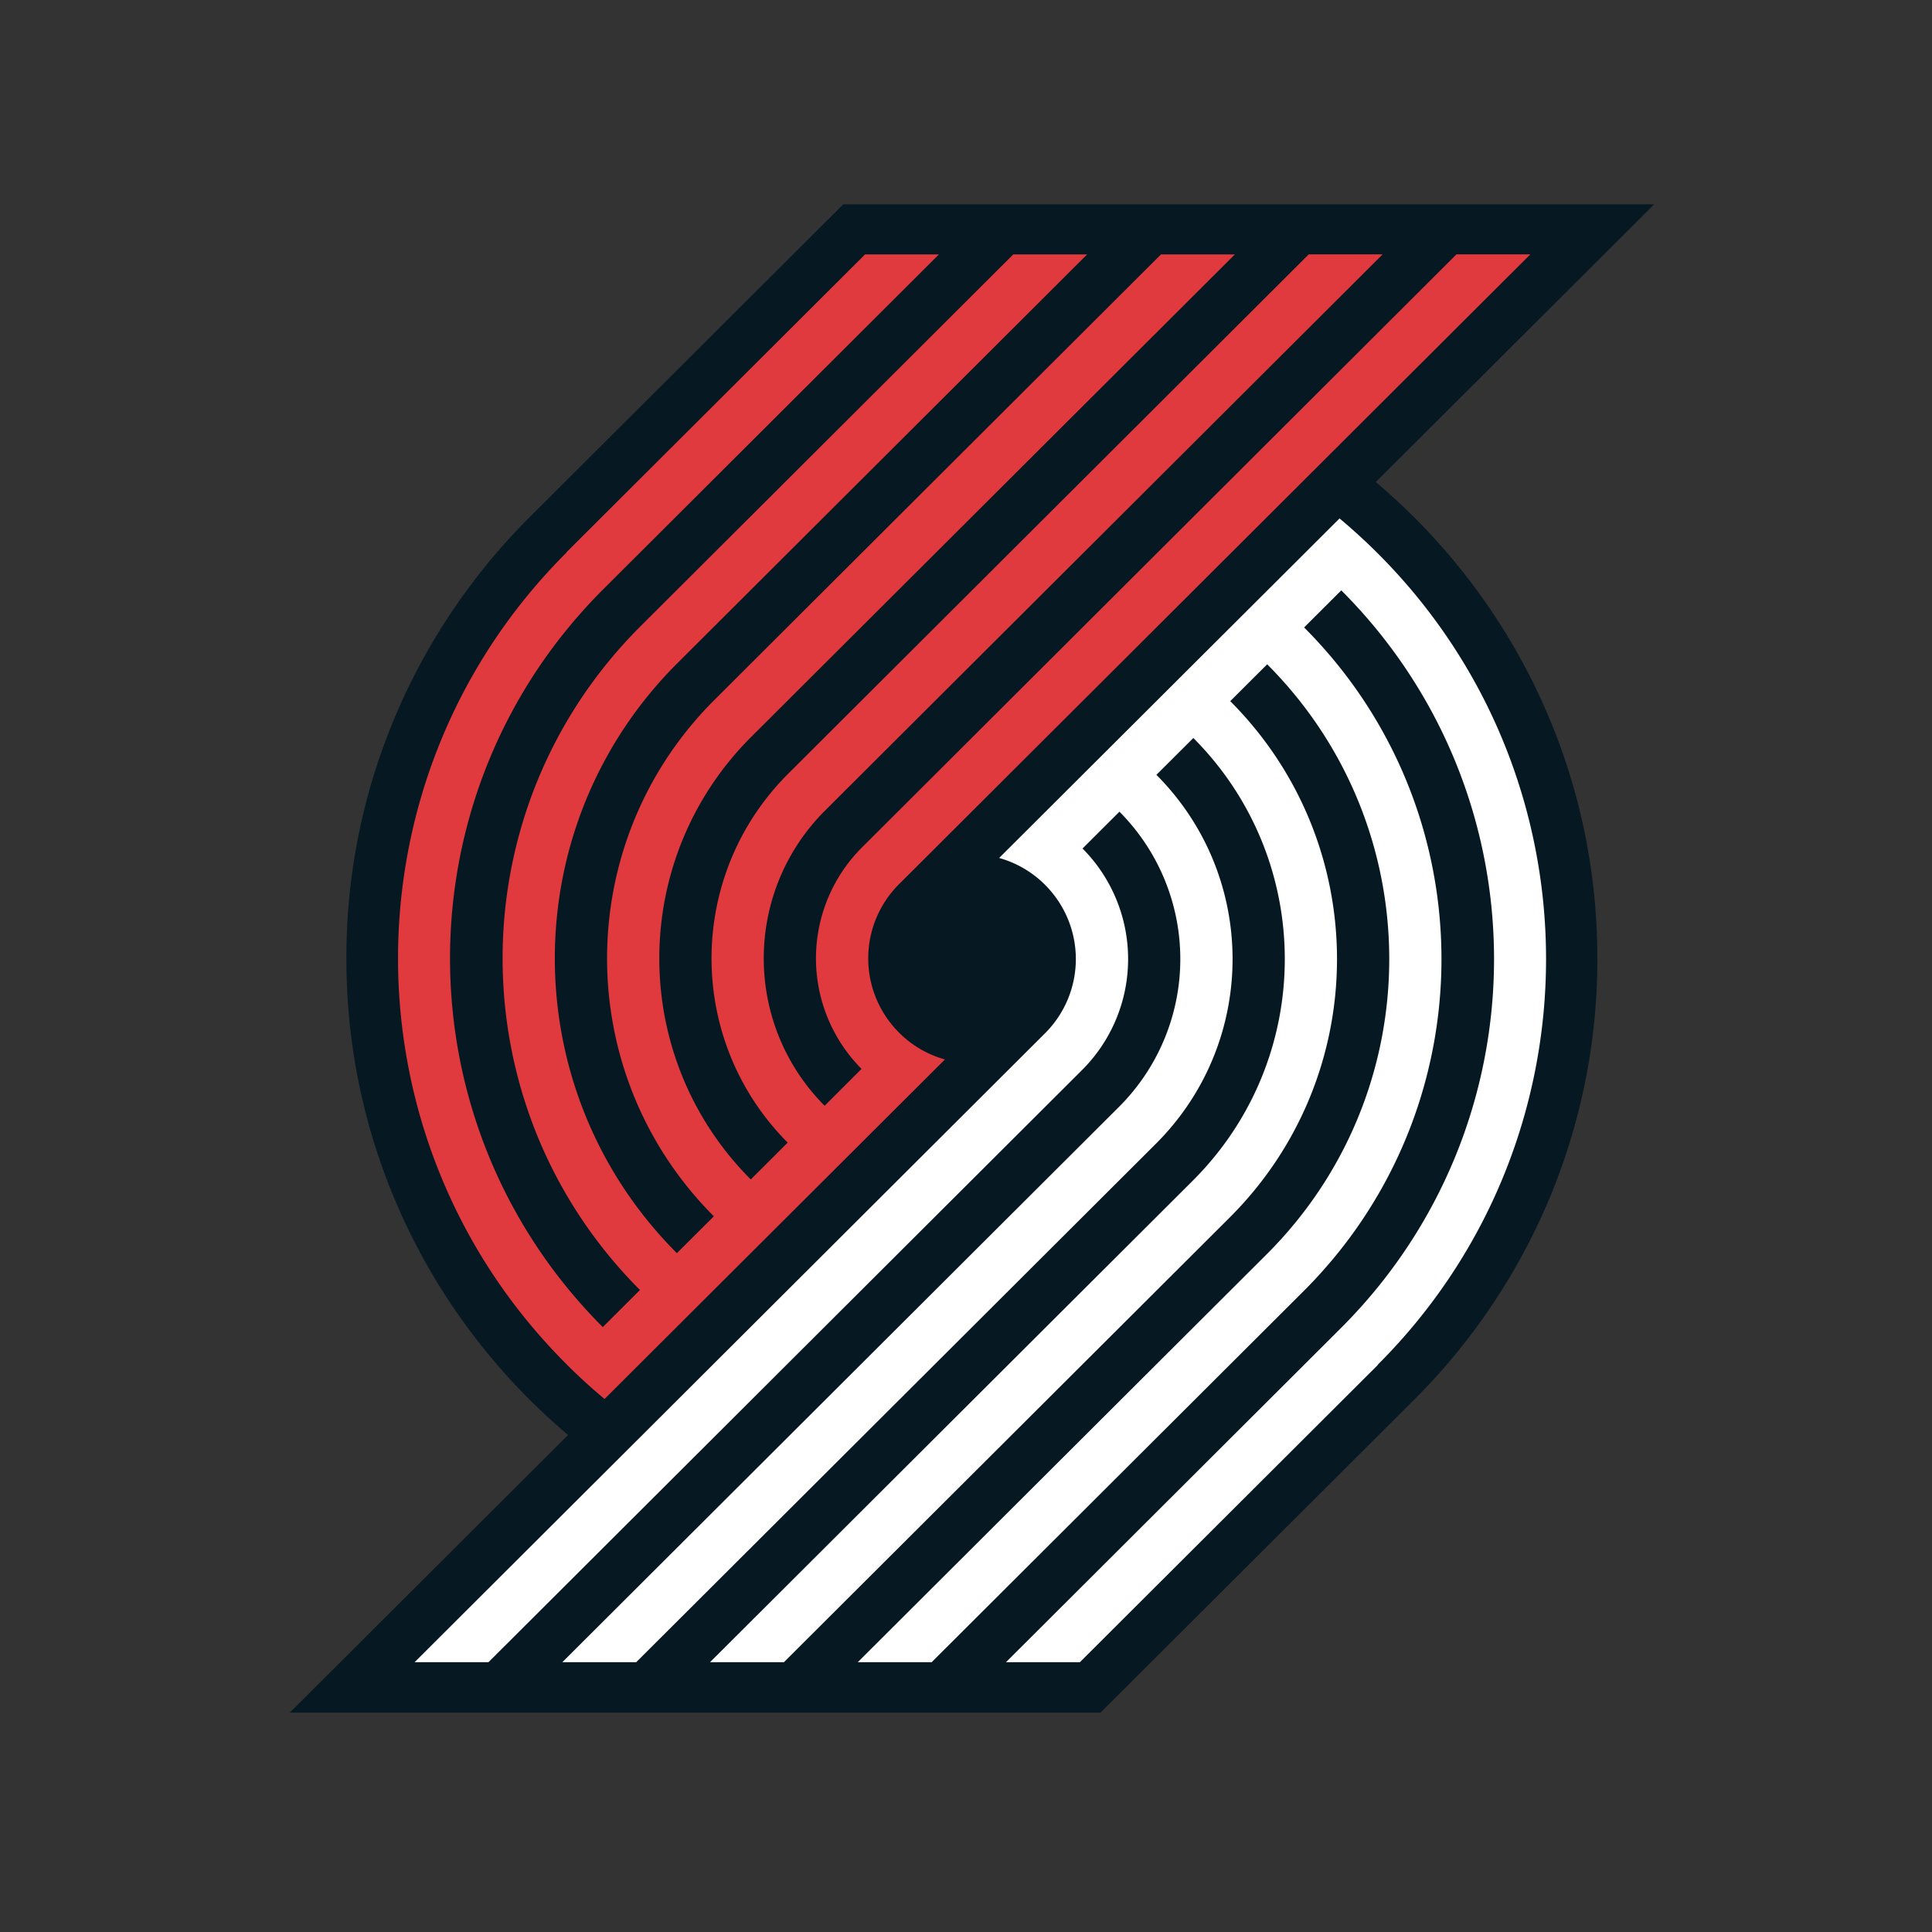
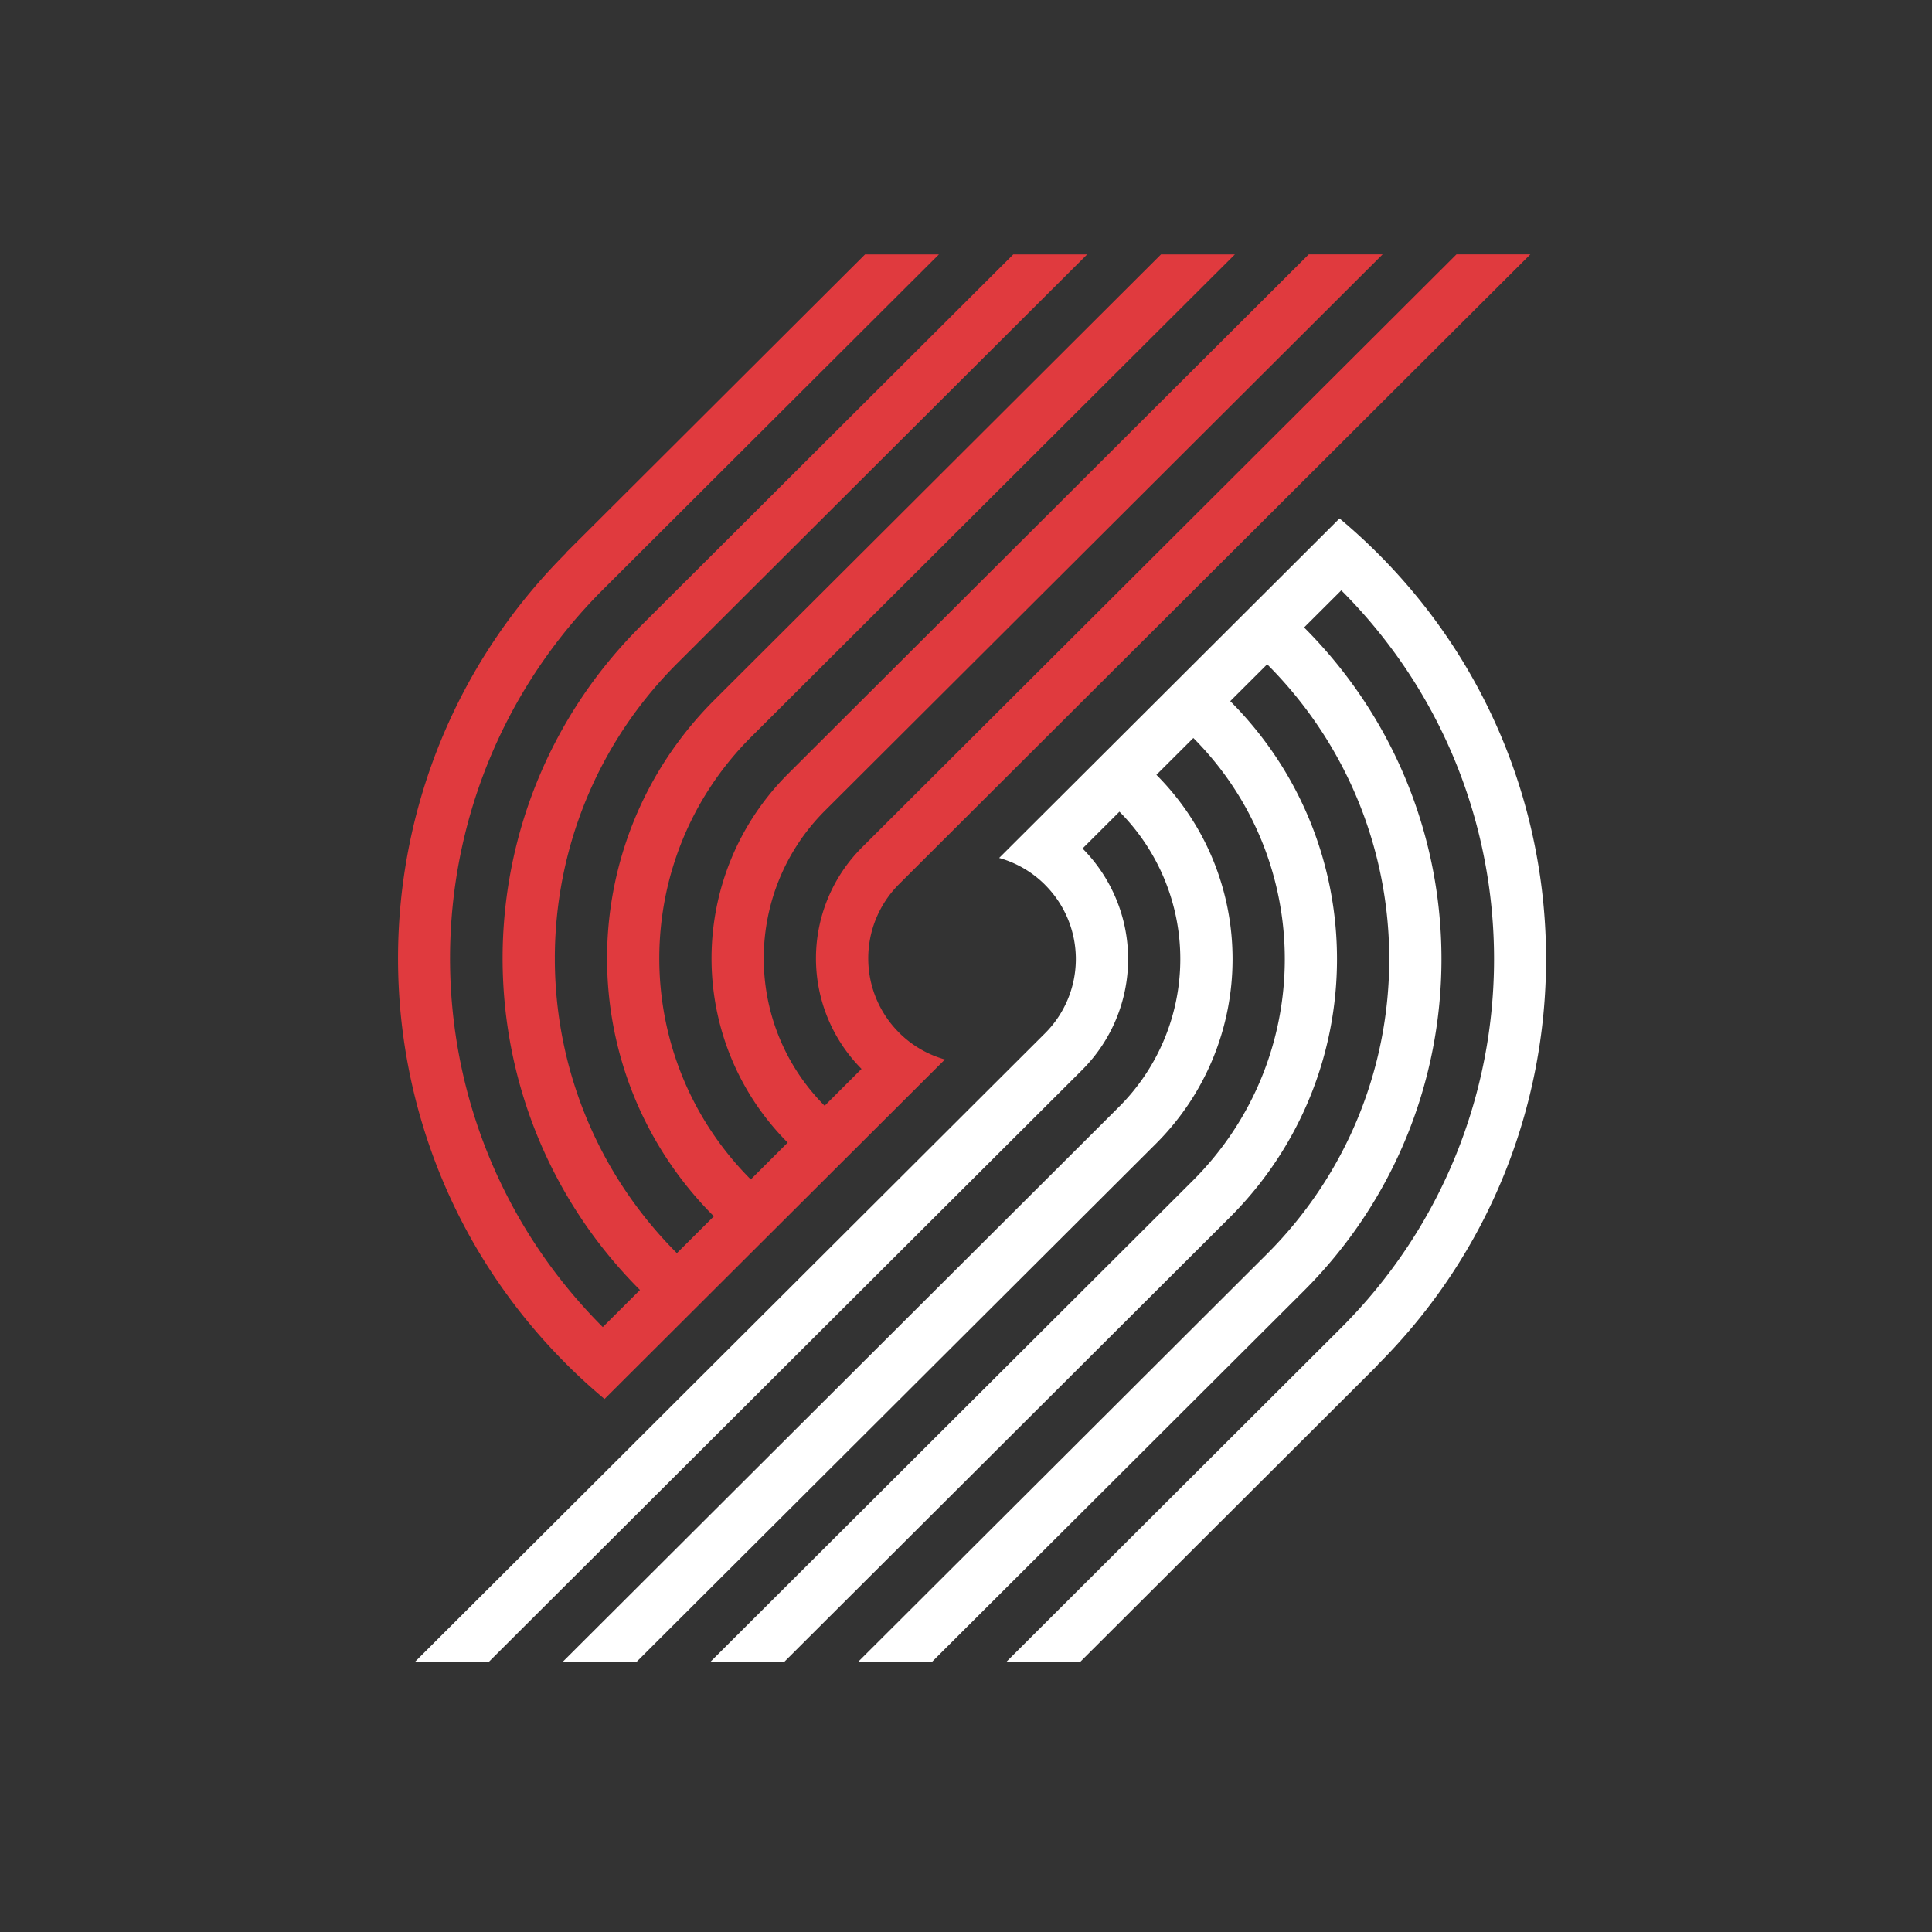
<svg xmlns="http://www.w3.org/2000/svg" fill="none" id="team-logo-portland-trail-blazers" viewBox="0 0 100 100">
  <rect x="0" y="0" width="100" height="100" fill="#333333" stroke="none" />
-   <path fill-rule="evenodd" clip-rule="evenodd" d="M77.15 31.553a32.488 32.488 0 0 0-5.94-6.603l14.41-14.373H43.644L27.443 26.738h.002a32.55 32.55 0 0 0-3.987 4.815 32.22 32.22 0 0 0-2.985 5.486 32.019 32.019 0 0 0-2.545 12.571c0 4.36.856 8.59 2.545 12.571a32.243 32.243 0 0 0 2.985 5.486 32.55 32.55 0 0 0 5.945 6.608L15 88.644h41.962l16.267-16.228h-.001a32.32 32.32 0 0 0 6.907-10.235 32.03 32.03 0 0 0 2.544-12.57c0-4.36-.856-8.59-2.544-12.572a32.298 32.298 0 0 0-2.985-5.486Z" fill="#061922" />
  <path fill-rule="evenodd" clip-rule="evenodd" d="M71.3 28.63a30.469 30.469 0 0 0-1.966-1.796L51.716 44.408a5.43 5.43 0 0 1 2.37 1.384l.004.006a5.425 5.425 0 0 1 0 7.685L21.46 86.035h3.823l30.72-30.646a8.116 8.116 0 0 0 .029-11.47l1.91-1.906a10.808 10.808 0 0 1-.028 15.283l-28.809 28.74h3.824l26.897-26.833c5.285-5.272 5.295-13.814.029-19.098l1.912-1.906c6.321 6.337 6.312 16.587-.029 22.912L36.751 86.035h3.824l23.074-23.017c7.396-7.379 7.406-19.336.028-26.727l1.912-1.907c8.434 8.444 8.424 22.11-.029 30.541l-21.162 21.11h3.824l19.25-19.204c9.508-9.484 9.518-24.857.028-34.354l1.925-1.92c10.552 10.557 10.542 27.649-.029 38.194L52.07 86.035h3.824l15.414-15.377-.008-.008c11.631-11.604 11.631-30.417 0-42.02Z" fill="#fff" />
  <path fill-rule="evenodd" clip-rule="evenodd" d="M29.325 70.617a30.13 30.13 0 0 0 1.966 1.795l17.618-17.574a5.434 5.434 0 0 1-2.37-1.384l-.004-.006a5.424 5.424 0 0 1 0-7.684L79.21 13.166h-3.824l-30.764 30.69a8.116 8.116 0 0 0-.029 11.47l-1.91 1.908c-4.21-4.231-4.202-11.066.028-15.285l28.853-28.783H67.74L40.8 40.044c-5.285 5.271-5.295 13.813-.029 19.097l-1.911 1.907c-6.323-6.337-6.312-16.587.028-22.912l25.03-24.969h-3.824L36.976 36.23c-7.396 7.379-7.406 19.336-.027 26.726l-1.913 1.907c-8.433-8.443-8.424-22.108.029-30.54l21.206-21.155h-3.824L33.153 32.415c-9.508 9.486-9.518 24.858-.028 34.355L31.2 68.69c-10.552-10.557-10.542-27.65.029-38.194l17.37-17.329h-3.823l-15.46 15.421.01.008c-11.632 11.604-11.632 30.417 0 42.02Z" fill="#E03A3E" />
</svg>